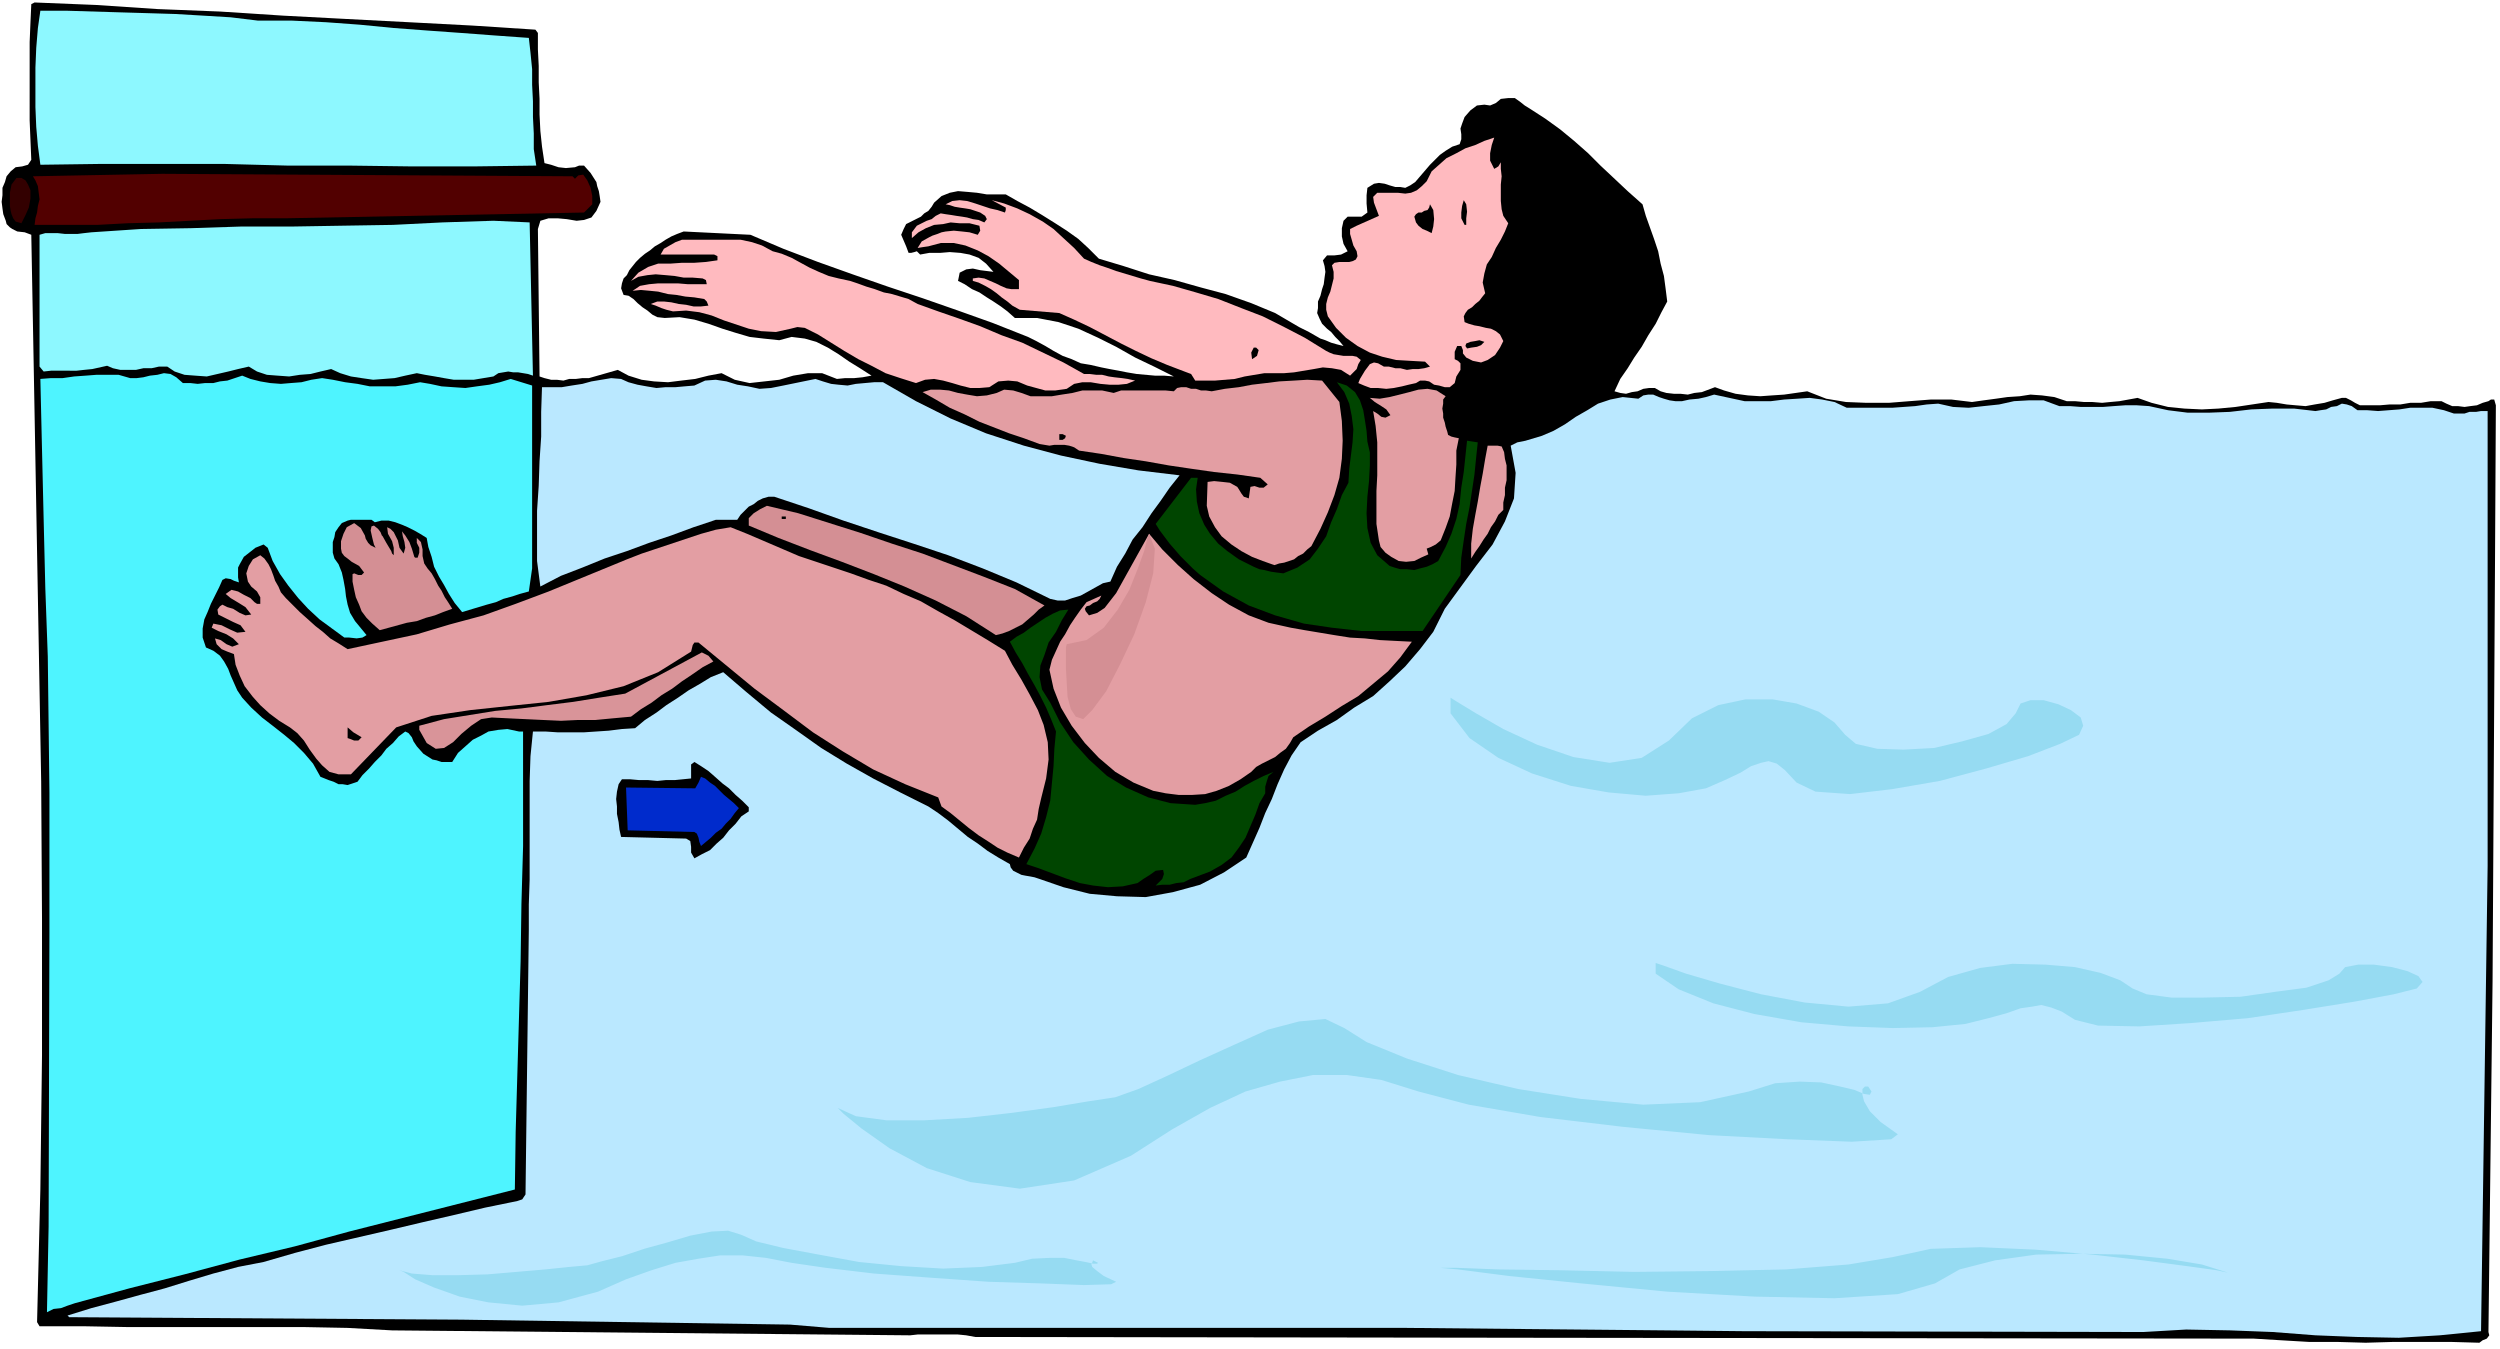
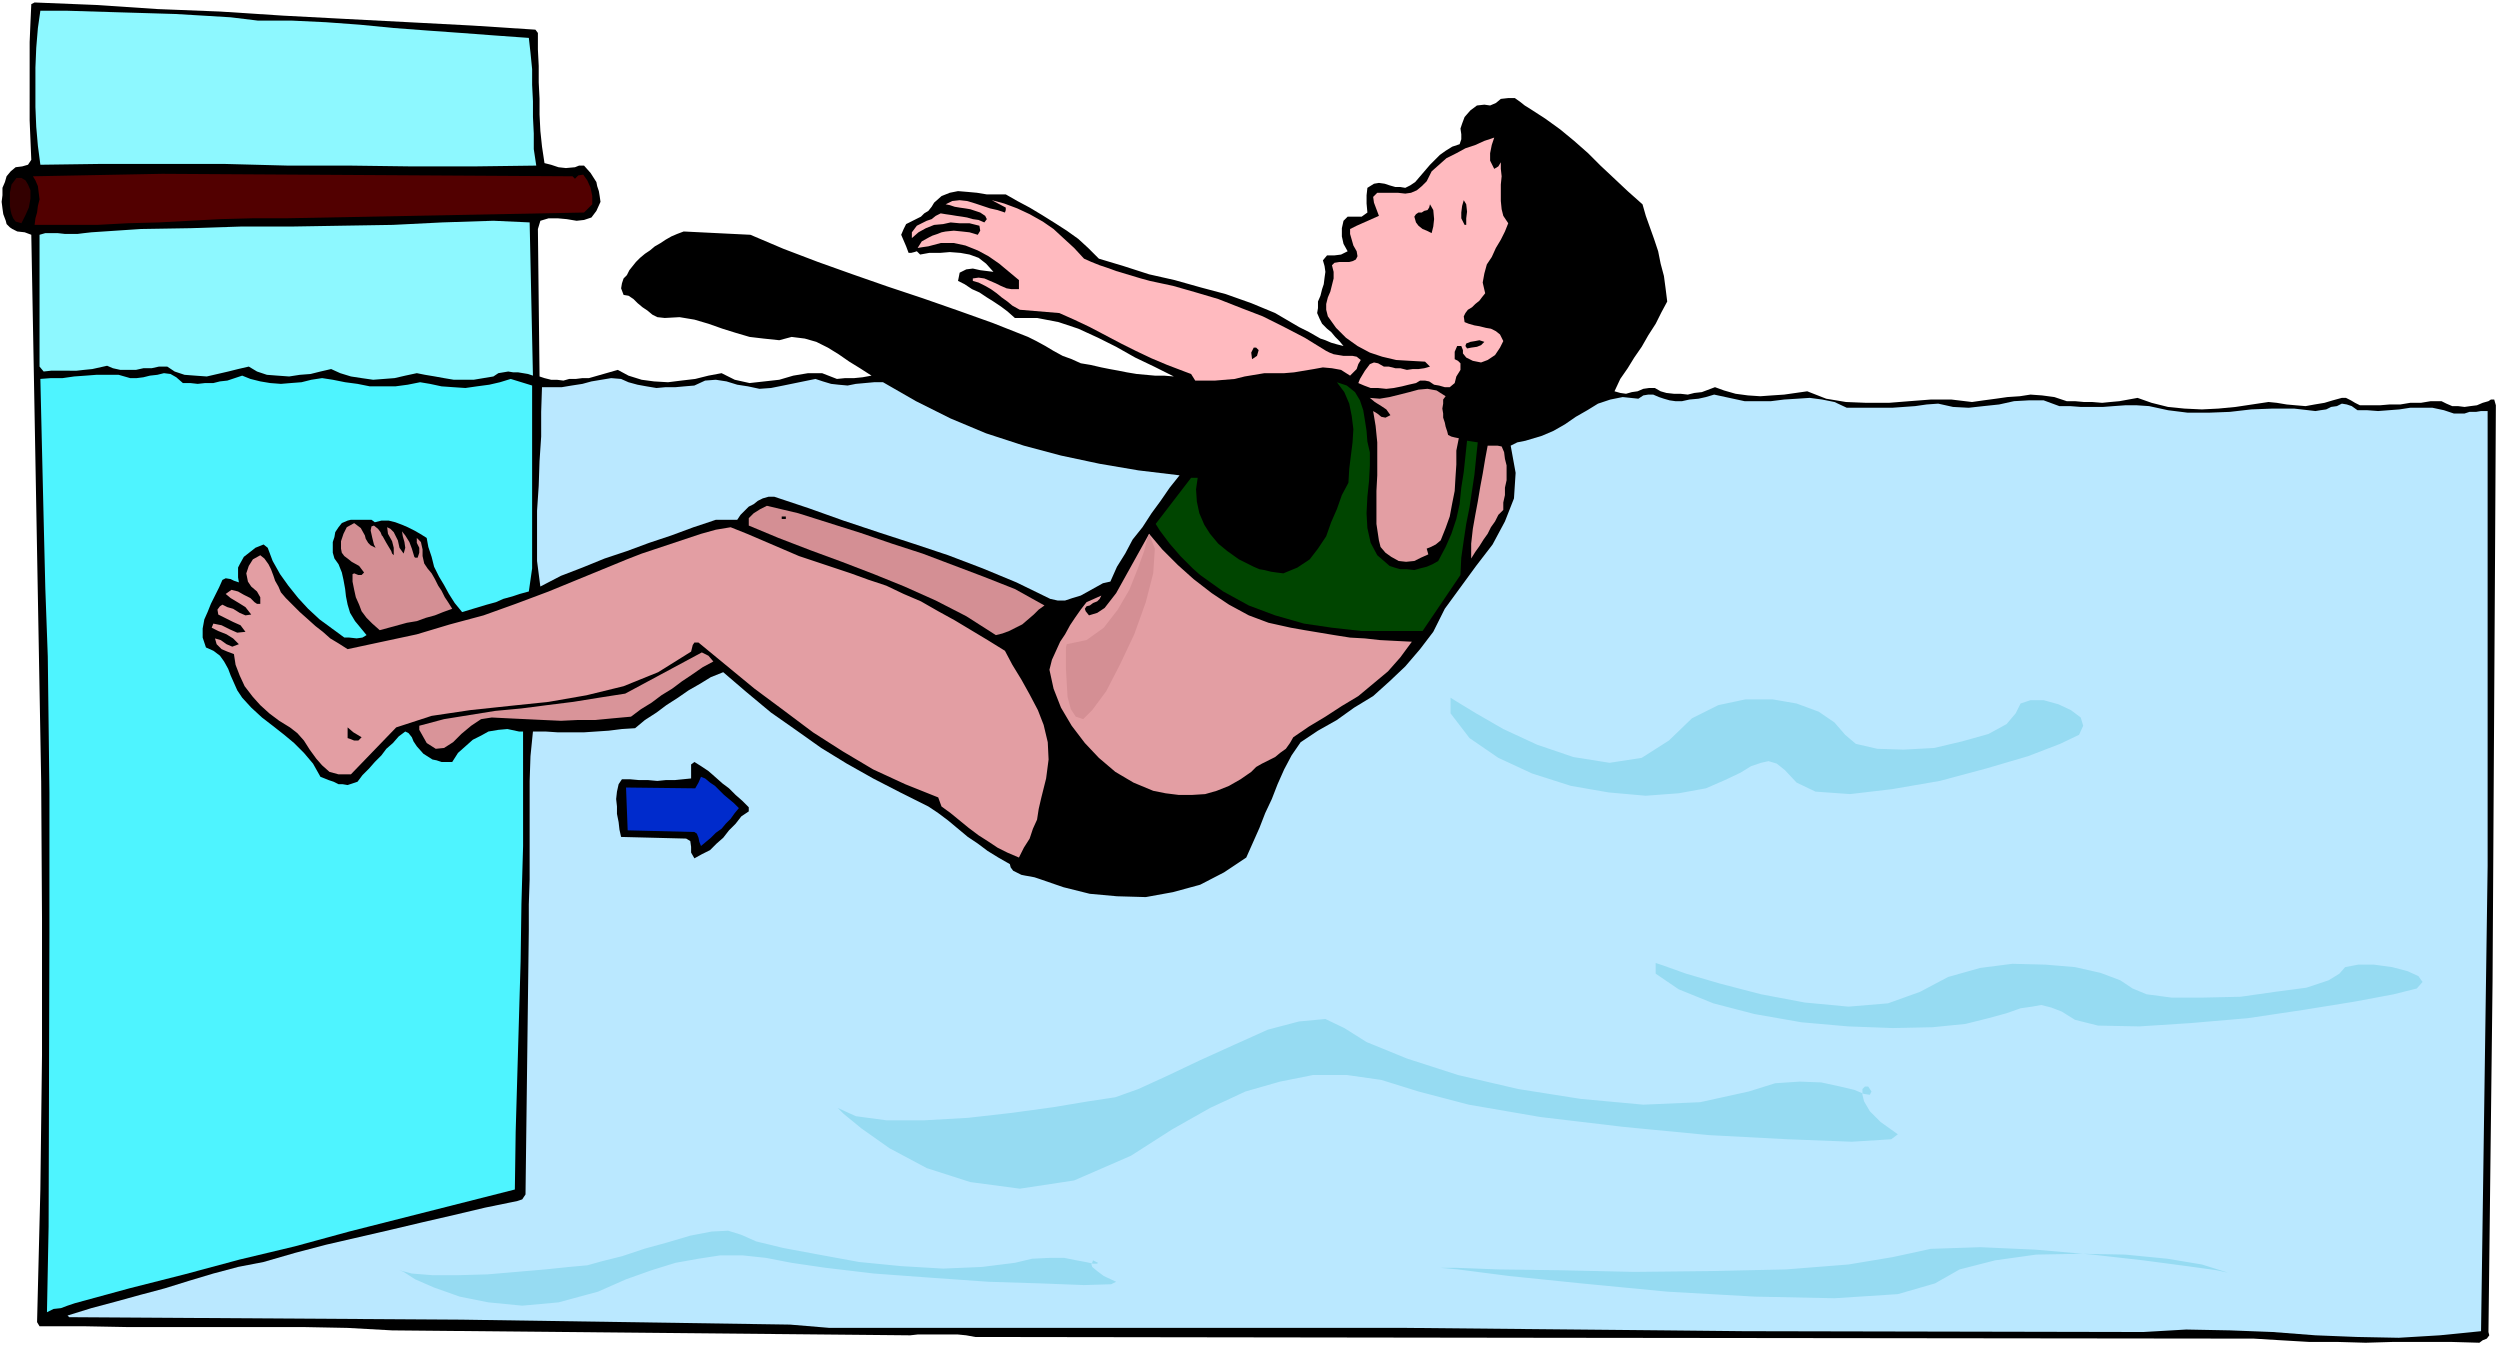
<svg xmlns="http://www.w3.org/2000/svg" fill-rule="evenodd" height="264.713" preserveAspectRatio="none" stroke-linecap="round" viewBox="0 0 3035 1638" width="490.455">
  <style>.brush1{fill:#000}.pen1{stroke:none}.brush2{fill:#8df8ff}.brush3{fill:#ffbabf}.brush7{fill:#d48f94}.brush8{fill:#bae8ff}.brush9{fill:#e39ea3}.brush10{fill:#004500}</style>
  <path class="pen1 brush1" d="m650 36 3 4v20l1 20v20l1 20v19l1 20 2 19 3 20 8 2 9 3 9 1 11-1 5-2h6l8 9 7 11 1 5 2 6 1 6 1 7-5 11-6 8-9 3-9 1-12-2-11-1h-11l-10 3-3 10 2 179 6 2 8 2h7l8 1 7-2h8l8-1h8l35-10 13 7 16 5 15 2 17 1 16-2 17-2 16-4 16-3 16 8 18 4 18-2 18-2 17-5 18-3h17l18 7 10-1h11l10-1 11-2-14-9-13-8-13-9-13-8-14-7-14-4-16-2-15 4-19-2-17-2-17-5-16-5-17-6-17-5-18-3-18 1-9-1-6-3-6-5-6-4-6-5-5-5-6-4-6-1-3-8 1-6 2-6 4-4 3-6 4-5 4-5 5-5 6-5 6-4 6-5 7-4 6-4 7-4 7-3 8-3 81 4 40 17 42 16 42 15 43 15 42 14 43 15 42 15 43 17 10 5 11 6 10 6 11 6 11 4 11 5 12 2 13 3 10 2 11 2 10 2 12 2 11 1 11 1h11l12 1-24-12-23-11-23-13-22-11-24-11-24-8-26-5h-27l-9-8-8-6-9-6-8-5-9-6-9-4-9-6-8-4 2-10 8-4 8-1 9 2 8 1 8 1-9-10-9-7-11-4-11-2-13-1-12 1h-13l-11 2-4-4-3 1-4 1h-3l-3-8-3-7-3-7 3-7 3-6 6-3 6-3 6-3 4-4 5-3 4-5 3-5 9-8 10-4 10-2 12 1 11 1 12 2h23l14 8 15 8 15 9 16 10 14 9 14 10 12 11 13 13 30 9 31 10 31 7 32 9 30 8 31 11 29 12 29 17 6 3 6 3 7 4 7 4 6 2 7 3 7 2 8 2-5-6-5-5-5-6-5-4-6-6-3-6-3-7 1-6v-8l3-7 2-8 2-6 1-8 1-7-1-7-2-7 5-6h9l8-1 8-4-5-9-2-9v-10l2-9 5-5h17l7-5-1-11v-10l1-9 8-5 6-1 7 1 6 2 7 2h6l6 1 6-3 6-4 6-7 6-7 6-7 6-6 6-6 7-5 8-5 9-3 2-6v-6l-1-7 2-6 3-8 7-8 8-6 9-1 7 1 7-3 6-5 9-1h8l7 5 5 4 8 5 17 11 18 13 17 14 17 15 15 15 16 15 17 16 18 16 4 14 5 14 5 14 5 15 3 15 4 15 2 15 2 16-7 13-7 14-9 14-8 14-9 13-8 13-9 13-7 15 7 2 7 1 7-2 7-1 7-3 7-1h7l7 4 7 2 9 1h8l9 1 8-2 9-1 8-3 8-3 11 4 14 4 15 2 15 1 14-1 15-1 14-2 14-2 23 9 24 4 25 1h27l25-2 26-2h25l25 3 14-2 15-2 14-2 15-1 13-2 14 1 15 2 15 5h10l11 1h10l12 1 10-1 11-1 11-2 11-2 17 6 20 5 20 2 21 1 20-1 21-2 20-3 20-3 10 1 12 2 11 1 12 1 11-2 12-2 10-3 11-3h5l6 3 5 3 6 3h24l12-1h13l12-2h13l12-2h13l6 3 7 3h7l8 1 7-1 8-1 7-3 7-2 3-2h4l2 7-1 184-3 515-5 426 1 4-3 4-5 2-4 3-35-1h-69l-34 1-35-1h-34l-34-2-33-2-852-1-700-1-11-2-10-1h-49l-9 1-629-6-54-3-52-1H156l-54-1H48l-3-5 4-161 2-163v-166l-1-166-3-168-3-167-3-166-3-163-8-3-9-1-6-3-3-2-4-4-1-4-3-8-1-7-1-8 1-8v-9l3-7 2-7 5-6 6-5 8-1 7-2 4-6-1-24-1-24V51l1-24 1-22 4-2 74 3 75 5 76 3 77 5 76 4 77 4 76 4 77 5z" />
  <path class="pen1 brush2" d="M313 25h41l42 2 41 3 41 4 40 3 42 3 40 3 42 3 2 18 2 20v19l1 20v19l1 20v19l3 20-76 1h-75l-76-1h-75l-76-2H122l-73 1-3-23-2-23-1-24V82l1-24 2-24 3-21h31l33 1 33 1 34 1 33 1 34 2 33 2 33 4z" />
  <path class="pen1 brush1" d="m1845 135-17-2 2-4h8l5 2 1 2 1 2zm5 15 9-6 17 9 16 12 15 12 15 13 13 13 15 13 14 13 16 14 8 18 8 21 8 21 6 22 2 21v22l-7 20-12 20-6 8-5 8-6 8-5 9-6 8-6 8-5 8-5 8-12-5-12-1-13 1-12 3-14 2-12 2-14-1-12-4-9-5-8-1-9 1-8 5h-10l-10 2h-11l-10 1v-6l3-5 2-6 4-3 4-4 5-1 6-1 7 2 8-4 9-5 7-8 6-7 1-8-1-7-3-6-3-6-9-5-8-4-10-3h-9l2-6 6-6 6-6 6-2 2 2 2 4 3 2 4 2 3-7-3-5-6-7-2-6-3-10v-9l2-8 5-7 3-7 6-7 4-7 5-7 6-7 2-7 2-9 6-7-5-5-9 8-3-11-3-10-2-11v-11l-1-12 1-10 1-11 3-9-6-5-4 3 1-7 7-4 2-3 2-3-1-3-3-2h-8l-6 1-7 1-6 3-6 1-6 3-6 2-5 2v-10l3-8 5-7 6-5 6 1 6 1 7 1 7 2 6 1 7 2 7 3 7 3z" />
  <path class="pen1 brush3" d="m1814 167-3 9-2 10v9l5 10 5-3 3-5v8l1 9-1 10v20l1 10 2 8 6 9-4 10-5 10-6 10-5 11-6 9-3 11-2 11 3 13-4 5-3 4-5 4-4 4-5 3-3 4-2 4 1 7 5 2 7 2 6 1 8 2 6 1 6 3 5 4 4 8-4 8-6 9-9 6-8 3-10-2-8-4-4-5v-4l-2-5h-5l-3 7v9l4 2 3 3v8l-5 8-2 8-6 5h-6l-7-2-6-1-6-4-5-1h-6l-5 3-9 2-8 2-10 2-9 1-10-1h-9l-8-3-7-3 2-5 3-5 3-5 3-4 3-4 5-2 5 1 7 4h6l8 2h6l8 2 7-1h7l7-1 7-2-6-6-18-1-17-1-17-4-15-5-15-8-14-10-12-12-10-14-2-8v-7l2-8 3-7 2-8 2-8v-8l-2-8 3-3 6-1h12l4-1 4-2 2-4-1-6-4-7-2-7-2-7v-6l8-4 9-4 9-4 9-4-3-8-3-8-1-7 5-5h25l9 1 7-1 7-3 6-5 6-6 6-12 9-8 9-8 12-6 11-6 12-4 11-5 12-4z" />
  <path class="pen1" style="fill:#520000" d="m698 217 4-4 6-1 5 7 4 9 2 10v10l-10 10-363 7h-40l-38 1-38 2-37 2-38 1-37 2H42l1-8 2-7 1-8 2-8-1-8-1-8-3-7-3-5 157-3 498 3 3 3z" />
  <path class="pen1" style="fill:#300" d="M37 231v10l-2 11-4 9-5 10-7-2-3-4-2-5-1-4-1-6v-16l2-10 6-8h6l5 3 3 5 3 7z" />
  <path class="pen1 brush3" d="m1220 258 1-3v-3l-17-9 15 4 16 6 15 7 16 9 13 9 13 12 12 11 12 13 9 4 10 4 9 3 11 4 10 3 10 3 10 3 11 3 28 6 28 8 27 8 28 11 26 10 26 13 25 13 26 16 4 2 5 2 6 1 6 1h11l5 1 5 4-3 5-2 6-4 4-4 4-11-7-11-2-11-1-11 2-12 2-12 2-12 1h-24l-12 2-12 2-12 3-12 1-12 1h-24l-5-8-8-3-21-8-19-8-19-9-18-9-19-10-19-10-19-9-18-8-48-4-9-5-6-5-7-5-6-5-7-5-7-4-8-4-7-2v-3l7-1 7 1 7 3 7 3 6 3 7 3 6 1h9v-11l-12-10-12-10-13-9-13-7-15-6-14-3h-16l-15 4-7 1-6 1 5-8 9-5 4-2 6-2 5-2 5-1 10-1 10 1 9 1 10 3 3-5-1-6-12-3h-12l-11-1-9 2-11 1-10 4-9 5-8 7v-7l3-4 3-4 6-3 6-3 6-2 5-4 6-3 6 1 7 1 6 1 7 1 6 1 7 2 7 1 7 3 3-4-2-4-6-4-6-2-6-2-6-1-7-1-6-1-6-2-5-1 8-4 9-1 9 1 10 3 9 3 9 3 9 2 9 3z" />
  <path class="pen1 brush1" d="M1780 273h-2l-4-8v-7l1-8 2-7 3 5 1 9-1 8v8zm-42 10-6-3-5-2-5-4-3-4-2-7 2-3 3-2h4l3-2 4-1 2-3 1-4 4 7 1 11-1 9-2 8z" />
  <path class="pen1 brush2" d="m647 456-6-2-6-1-6-1h-6l-6-1-6 1-6 1-6 4-12 2-12 2h-24l-12-2-11-2-12-2-10-2-14 3-13 3-13 1-13 1-14-2-13-2-13-4-11-5-13 3-12 3-13 1-13 2-14-1-13-1-12-4-10-6-13 3-12 3-13 3-13 3-14-1-13-1-12-4-9-6h-10l-9 2h-10l-9 2h-19l-9-2-7-3-9 2-9 2-10 1-9 1H62l-9 1-5-6V285l7-2h15l9 1h15l8-1 9-1 60-4 61-1 61-2h62l60-1 62-1 60-3 62-2 44 2 4 186z" />
-   <path class="pen1 brush3" d="m938 305 11 3 12 5 11 6 11 6 11 5 12 5 12 3 14 3 9 3 11 4 10 3 11 4 10 2 10 3 10 3 11 6 25 9 26 9 25 9 26 11 25 9 25 12 25 12 25 14h7l8 1h7l8 2 7 1 9 1 7 1 9 2-10 4-10 1h-11l-11-1-12-2h-10l-10 2-9 6-14 2h-12l-11-3-11-3-12-5-11-1-12 1-11 7-12 1h-11l-12-3-10-3-11-3-11-2-11 1-11 4-19-6-18-6-17-9-16-8-17-10-16-10-16-10-16-8-9-1-8 2-9 2-9 2-18-1-15-3-15-5-15-5-15-6-15-4-16-2-16 1-8-2-6-2-7-3-6-2 8-3h8l9 1 9 2 9 1 9 2h9l9-1-2-5-3-3-12-2-11-1-11-2-10-1-12-3-10-1-11-1-10 1 9-6 11-2 11-1h24l12 1h23l-1-5-4-2-12-1h-11l-11-2-11-1-12-1-10 1-11 2-9 5 9-10 12-7 12-4h15l14-1h15l14-1 14-2v-5l-4-2h-65l4-7 7-4 7-4 8-3h71l14 3 12 4 13 7z" />
  <path class="pen1 brush1" d="m1802 415-4 4-5 2-7 1-5 1-2-3 1-3 5-2 6-1 5-1 6 2zm-274 10-2 7-6 4-1-8 3-6h3l3 3z" />
  <path class="pen1" style="fill:#4ef4ff" d="m455 634 8-2h9l8 2 8 3 7 3 8 4 7 4 8 5 2 11 4 12 3 12 6 12 6 10 6 11 7 11 9 11 10-3 10-3 10-3 11-3 9-4 11-3 9-3 11-3 4-28V468l-26-8-13 4-13 3-15 2-14 2-15-1-14-1-14-3-12-2-15 3-15 2h-31l-15-3-15-2-15-3-13-2-13 2-12 3-13 1-12 1-13-1-12-2-12-3-10-4-9 3-9 3-9 1-8 2h-10l-9 1-9-1h-9l-8-7-7-4-8-1-8 2-9 1-8 2-8 1h-8l-14-4h-27l-13 1-14 1-14 2H62l-13 1 2 86 2 85 2 83 3 83 1 82 1 83v172l-1 355-2 104 8-4 9-1 8-3 9-3 66-18 67-17 67-18 67-16 66-18 67-17 67-17 67-17 1-70 2-69 2-69 2-69 1-70 2-70V888h-5l-14-3-11 1-12 2-9 5-10 5-9 8-9 8-7 11h-13l-6-2-5-1-11-7-8-9-4-6-2-5-4-5-4-2-8 6-7 8-8 7-6 8-8 8-7 8-8 8-6 8-6 2-6 2-6-1h-5l-6-3-6-2-5-2-5-2-9-16-11-13-12-12-12-10-14-11-13-10-13-12-11-12-6-9-4-9-4-9-3-8-5-9-5-7-8-6-9-4-4-12v-11l2-11 4-9 4-10 5-10 5-10 4-9 4-2 6 1 4 2 6 2-1-6v-12l2-4 5-9 9-7 5-4 5-2 5-2 5 4 6 16 9 16 10 14 12 15 12 13 14 13 15 11 15 11h6l9 1 7-1 5-3-14-17-6-10-3-10-2-10-1-9-2-11-2-9-4-10-5-7-2-7v-13l2-6 1-6 4-6 4-5 7-3 4-1h25l4 3z" />
  <path class="pen1 brush7" d="M464 651v-1l5 9 3 5 3 5 1 3 2 2v-9l-2-8-5-9-1-8 4 2 4 4 2 4 3 6 2 9 5 7 2-7-1-7-2-7-1-6 4 5 5 8 3 8 3 10 1 1h3l2-6v-6l-3-6v-6l5 5 2 9v8l2 9 4 6 5 6 4 7 4 8 4 6 4 8 4 6 5 8-11 4-10 4-11 3-11 4-12 2-11 3-11 3-11 3-9-8-7-7-6-8-3-8-4-9-2-9-2-10v-9l2-1 5 2h4l3-3-6-8-9-5-5-4-4-3-3-4-1-5v-9l3-9 4-8 9-5 8 6 5 9 1 4 3 5 3 3 6 3-2-4-2-8-2-9 1-5 3-1 5 4 3 4 2 5z" />
  <path class="pen1 brush8" d="m843 468 13-6 13-1 13 2 13 4 13 2 14 3 14-1 15-3 39-8 9 3 10 3 9 1 11 1 10-2 11-1 11-1h11l40 23 42 21 43 18 46 15 45 12 47 10 47 8 50 6-12 15-11 16-11 15-11 17-12 15-9 17-10 16-8 18-9 2-9 5-9 5-9 5-10 3-9 3h-9l-9-2-41-20-41-17-42-16-42-14-43-14-42-14-42-15-42-14h-7l-7 2-6 3-5 4-6 3-5 5-5 5-4 6h-26l-27 9-27 10-27 9-27 10-27 9-27 11-26 10-25 13-4-31v-61l2-30 1-30 2-30v-30l1-30h24l12-2 13-2 11-3 12-2 12-2 12 1 9 4 11 3 11 2 12 2 11-1h12l11-1 12-1z" />
-   <path class="pen1 brush9" d="m1626 488 3 23 1 24-1 22-3 23-6 21-8 21-9 20-11 21-5 4-5 5-6 3-5 4-6 2-6 2-6 1-6 2-14-5-13-5-13-7-12-8-12-10-8-11-7-13-3-13 1-29 8-1 10 1 9 1 9 5 2 3 3 5 3 4 6 2 2-14 5-1 6 2h5l5-4-9-8-28-4-28-3-28-4-27-4-28-5-27-4-27-5-27-4-6-4-6-2-6-1h-12l-6 1-6-1-6-1-19-7-18-6-18-7-18-7-18-9-18-8-17-10-16-9 10-3h11l11 1 11 3 11 2 12 2 12-1 12-3 9-4 11 1 10 3 11 4h26l12-2 13-2 12-3h24l14 3 9-3h54l10 1 4-4 5-1h6l6 2h6l6 2h6l7 1 16-3 17-2 16-3 17-2 16-2 18-1 16-1 18 1 21 26z" />
  <path class="pen1 brush10" d="M1663 549v16l-1 19-2 19-1 20 1 18 4 18 8 15 15 13 6 2 7 2h8l9 1 7-2 8-2 7-3 7-4 9-17 7-16 6-18 4-18 2-20 3-19 2-19 2-19 13 2-2 19-2 20-3 20-3 20-4 20-3 20-3 21-1 21-46 68h-74l-36-4-34-5-35-10-32-12-31-17-28-20-9-8-7-7-8-8-6-7-7-8-6-8-6-8-5-8 43-56h8l-2 14 1 15 3 14 6 14 7 11 10 12 11 9 14 10 6 3 6 3 6 3 7 3 6 1 8 2 7 1 8 1 17-7 15-10 10-13 10-15 6-17 7-16 6-17 8-15 1-17 2-16 2-16 1-16-2-16-3-15-6-14-9-12 12 4 10 8 6 10 4 12 2 12 2 13 1 13 3 13z" />
  <path class="pen1 brush9" d="m1755 481-3 4v5l-1 6 1 6v5l2 6 1 5 2 6 1 4 4 2 4 1 5 1-3 15v17l-1 15-1 17-3 15-3 16-5 14-6 15-6 5-6 3-5 2 2 7-9 4-8 4-10 1-9-1-9-5-7-5-6-7-2-8-3-20v-40l1-19v-40l-2-20-3-18 5 3 5 4 5 1 6-3-5-7-6-4-8-5-6-5 12 1 12-2 12-3 12-3 11-3 11-1 11 2 11 7z" />
-   <path class="pen1 brush1" d="M1924 475h7l5 4v4l-19 11-20 11-21 9-20 9-23 4-21 1-22-3-21-7-4-8-2-8-1-9 2-8 6-3 9-1 9-1h9l8-1 8-1 8-3 9-2 9 3 12 4 12 1 13 1 12-2 12-1 12-2 12-2z" />
  <path class="pen1 brush8" d="M2118 487h32l16-2 16-1 15-1 15 2 15 3 15 7h55l14-1 14-1 14-2 14-1 18 4 19 1 18-2 19-2 18-4 18-1h18l19 7h13l13 1h27l13-1 14-1h14l15 1 23 5 24 3h25l26-1 26-3 26-1h26l26 3 6-1 7-1 6-3 7-1 6-3 6 1 6 2 7 5h12l13 1 13-1 13-1 13-2h27l14 3 6 2 6 2h13l6-2h8l6-1h8v552l-8 565-50 5-50 3-51-1-50-2-52-4-52-2-53-1-52 3-485-1-97-1-313-3h-700l-48-4-399-6-476-3-2-2 29-9 30-8 29-8 30-8 29-9 30-9 30-8 31-6 38-11 38-10 39-9 39-9 38-9 39-9 38-9 39-8 6-2 4-6 4-321v-31l1-30V948l1-30 3-30h15l15 1h32l15-1 15-1 16-2 16-1 12-10 14-9 12-9 14-9 13-9 14-8 13-8 15-6 28 24 30 25 30 21 31 22 31 19 32 18 33 17 34 17 12 8 12 9 12 10 12 10 12 8 12 9 13 8 14 8 1 4 3 4 4 2 6 3 5 1 6 1 5 1 6 2 29 10 32 8 33 3 35 1 33-6 33-9 29-15 27-18 8-18 8-18 7-18 8-17 7-18 8-18 9-17 11-16 21-14 23-13 21-15 23-14 20-18 19-18 18-21 16-21 14-28 19-26 19-26 20-26 15-28 11-28 2-31-6-33 8-4 10-2 10-3 10-3 14-6 14-8 13-9 14-8 13-8 15-5 15-3 19 2 6-4 6-1h6l7 3 6 2 7 2 7 1h8l9-2 11-1 9-2 10-3 37 8z" />
  <path class="pen1 brush1" d="m1294 529-1 3-3 2h-4v-7h4l4 2z" />
  <path class="pen1 brush9" d="m1826 549 1 8 2 8v18l-2 9v9l-2 9v9l-6 6-4 8-5 7-4 8-5 7-5 8-5 7-5 8v-18l2-18 3-17 3-16 3-18 3-16 3-18 3-16h12l5 1 3 7z" />
  <path class="pen1 brush7" d="m1232 715 36 20-7 5-6 6-7 6-7 6-8 4-8 4-8 3-8 2-36-23-37-19-38-17-37-15-39-15-38-14-39-15-36-15v-9l6-6 8-5 8-4 38 9 38 12 38 12 38 13 37 12 37 14 37 14 38 15z" />
  <path class="pen1 brush1" d="M954 630h-5v-3h5v3z" />
  <path class="pen1 brush9" d="m1055 704 21 7 21 10 21 9 21 12 20 11 20 12 20 12 21 13 9 17 11 18 10 18 10 19 7 18 5 21 1 21-3 23-3 12-3 12-3 13-2 13-5 11-4 12-7 11-6 12-14-6-12-6-12-8-11-7-12-9-11-9-11-9-11-8-4-11-40-16-39-18-37-22-36-23-36-27-35-26-34-28-34-28h-5l-2 3-1 4-1 4-40 25-42 17-45 11-46 8-48 5-47 5-47 7-43 14-55 57h-15l-11-3-9-8-7-8-8-11-7-11-8-9-9-7-13-8-12-9-11-10-9-10-10-13-6-13-5-13-2-13-8-3-7-3-6-6-2-7 7 2 7 5 7 3 8-3-7-7-8-5-10-4-8-4 2-5 10 2 10 5 9 4 10-1-6-8-9-4-10-5-8-4-1-6 3-4 3-2 6 3 7 2 8 5 7 3 7-1-7-9-8-5-10-6-6-5 7-5 8 2 7 4 8 4 2 2 3 3 3 2h4v-8l-4-7-7-6-4-6-2-10 3-9 5-8 9-5 5 4 5 7 3 6 3 8 2 6 4 7 3 7 6 7 8 8 9 9 9 8 10 9 9 7 9 8 10 6 11 7 42-9 42-9 40-12 41-11 39-14 40-15 39-16 39-16 17-7 18-7 18-6 18-6 18-6 18-6 18-5 18-3 20 8 21 9 21 9 21 9 21 7 21 7 21 7 22 8zm512 58 17 3 18 3 18 3 19 3 18 1 18 2 19 1 20 1-14 19-15 17-18 15-18 15-20 12-20 13-20 12-19 13-4 7-5 7-7 5-6 5-8 4-8 4-7 4-6 6-13 9-14 8-15 6-14 4-16 1h-16l-16-2-15-3-24-10-22-13-20-17-17-18-16-21-13-22-9-23-5-23 3-12 5-11 5-11 6-9 6-11 6-9 7-10 7-9 18-8-2 4-3 3-5 2-4 3-4 1-2 3 1 3 4 5 10-3 9-6 7-9 7-9 40-72 16 19 19 19 19 17 22 17 21 14 24 13 24 9 27 6z" />
-   <path class="pen1 brush10" d="m1297 740-8 13-7 14-9 13-5 15-5 13-1 14 3 15 10 16 12 24 16 24 19 21 22 20 23 14 27 12 27 7 30 2 12-2 13-3 12-6 12-5 11-7 11-6 12-6 12-5-6 5-2 6-2 7v8l-7 12-5 14-6 14-6 14-8 12-9 12-12 9-14 8-8 3-8 3-8 3-8 4-9 1-8 2h-9l-8 1 4-4 4-4 2-6-1-5-9 1-7 5-8 5-7 5-18 4-18 1-18-2-16-3-18-6-16-6-16-6-15-5 10-19 8-18 6-20 5-20 2-21 2-21 1-21 2-21-6-15-6-14-7-14-7-13-8-14-7-13-8-13-7-13 8-6 9-5 8-6 9-6 9-6 9-5 9-4 10-1z" />
  <path class="pen1" style="fill:#d99499" d="m866 803-13 7-13 9-12 8-12 9-13 8-12 9-13 8-12 9-22 2-21 2h-21l-21 1-22-1-21-1-21-1-20-1-13 2-12 8-12 10-10 10-11 7-10 1-11-7-9-16v-5l30-8 31-5 31-5 32-3 31-4 32-4 31-5 32-5 93-50 8 4 6 7z" />
  <path class="pen1 brush1" d="m439 895-4 4h-5l-5-2-3-1v-13l7 6 10 6zm470 85v5l-9 6-7 9-8 8-7 9-8 7-8 8-10 5-9 5-4-7v-7l-1-7-5-3-79-2-2-9-1-9-2-10v-9l-1-9 1-9 2-9 4-6h10l11 1h11l11 1 10-1h11l10-1 10-1v-17l4-3 8 5 9 6 8 7 9 8 8 6 8 8 8 7 8 8z" />
  <path class="pen1" style="fill:#002bcc" d="m897 981-5 6-5 7-6 6-5 6-7 5-6 6-6 5-6 5-2-5-1-5-2-5-3-2-81-2-2-52 84 1 4-7 3-7 5 2 6 5 6 4 6 6 5 5 6 5 6 5 6 6z" />
  <path class="pen1" d="m1017 1345 7 7 22 18 34 24 45 24 53 17 60 8 66-10 69-30 50-32 46-26 43-20 42-12 40-8h41l42 6 45 14 61 16 87 15 101 12 104 10 95 5 78 3 48-3 8-6-21-15-13-13-7-12-2-8v-7l3-3h4l4 6-2 4-7-1-12-5-17-4-23-5-26-1-30 2-32 10-59 13-69 3-76-7-76-12-73-17-62-20-49-20-27-17-23-11-32 3-38 10-40 18-42 19-40 19-35 16-28 10-33 5-42 7-51 7-53 6-53 3h-46l-37-5-22-10zm731 194 22 2 62 8 88 9 104 10 106 6 97 2 77-5 45-13 30-17 43-11 50-7 55-1 53 1 51 5 42 7 32 10-14-3-36-5-53-7-62-7-69-6-67-3-60 2-46 10-54 9-76 6-91 2-93 1-90-2-75-1-52-2h-19zm13-692 8 5 23 14 33 19 41 19 44 15 44 7 39-6 33-21 28-27 32-16 33-7h33l29 5 27 10 19 13 13 15 13 11 26 6 32 1 37-2 34-8 32-9 22-12 11-13 6-12 12-4h16l18 5 15 7 12 9 3 10-5 11-23 11-39 15-51 15-56 15-58 10-51 6-42-3-23-11-14-15-10-8-10-3-9 2-12 4-13 8-19 9-23 10-33 6-40 3-45-4-46-8-47-15-41-19-35-24-23-30v-19zm249 322 9 3 28 10 41 12 50 13 53 10 53 5 48-4 39-14 34-18 39-11 39-5 40 1 36 3 31 7 24 9 15 10 17 7 30 4h39l45-1 42-6 38-5 27-9 13-8 7-8 16-3h19l22 3 19 5 13 6 5 7-7 8-28 7-48 9-62 10-67 10-70 6-62 4-50-1-28-7-16-10-13-5-12-3-11 2-14 2-17 6-22 6-28 7-40 4-48 1-54-2-57-5-57-10-50-13-42-17-28-19v-13zM485 1542l5 2 14 9 23 10 31 11 35 7 41 4 44-4 48-13 34-15 31-11 29-9 28-5 26-4h28l28 3 31 6 41 6 59 7 68 5 71 5 64 2 52 2 33-1 6-3-15-7-8-6-6-5-1-3 2-5 6 3-1 1h-5l-9-2-11-2-15-3h-18l-21 1-21 5-40 5-47 2-51-3-51-5-49-9-43-8-33-8-18-8-16-5-20 1-26 5-27 8-29 8-27 9-24 6-18 5-22 2-29 3-35 3-35 3-36 1h-31l-25-2-15-4z" style="fill:#96dbf2" />
  <path class="pen1 brush7" d="m1395 648-2 5-4 16-8 22-10 25-14 24-17 22-21 15-24 5-1 4v25l1 18 1 17 4 15 6 9 9 3 11-11 17-23 17-33 17-36 14-39 9-35 2-30-7-18z" />
</svg>